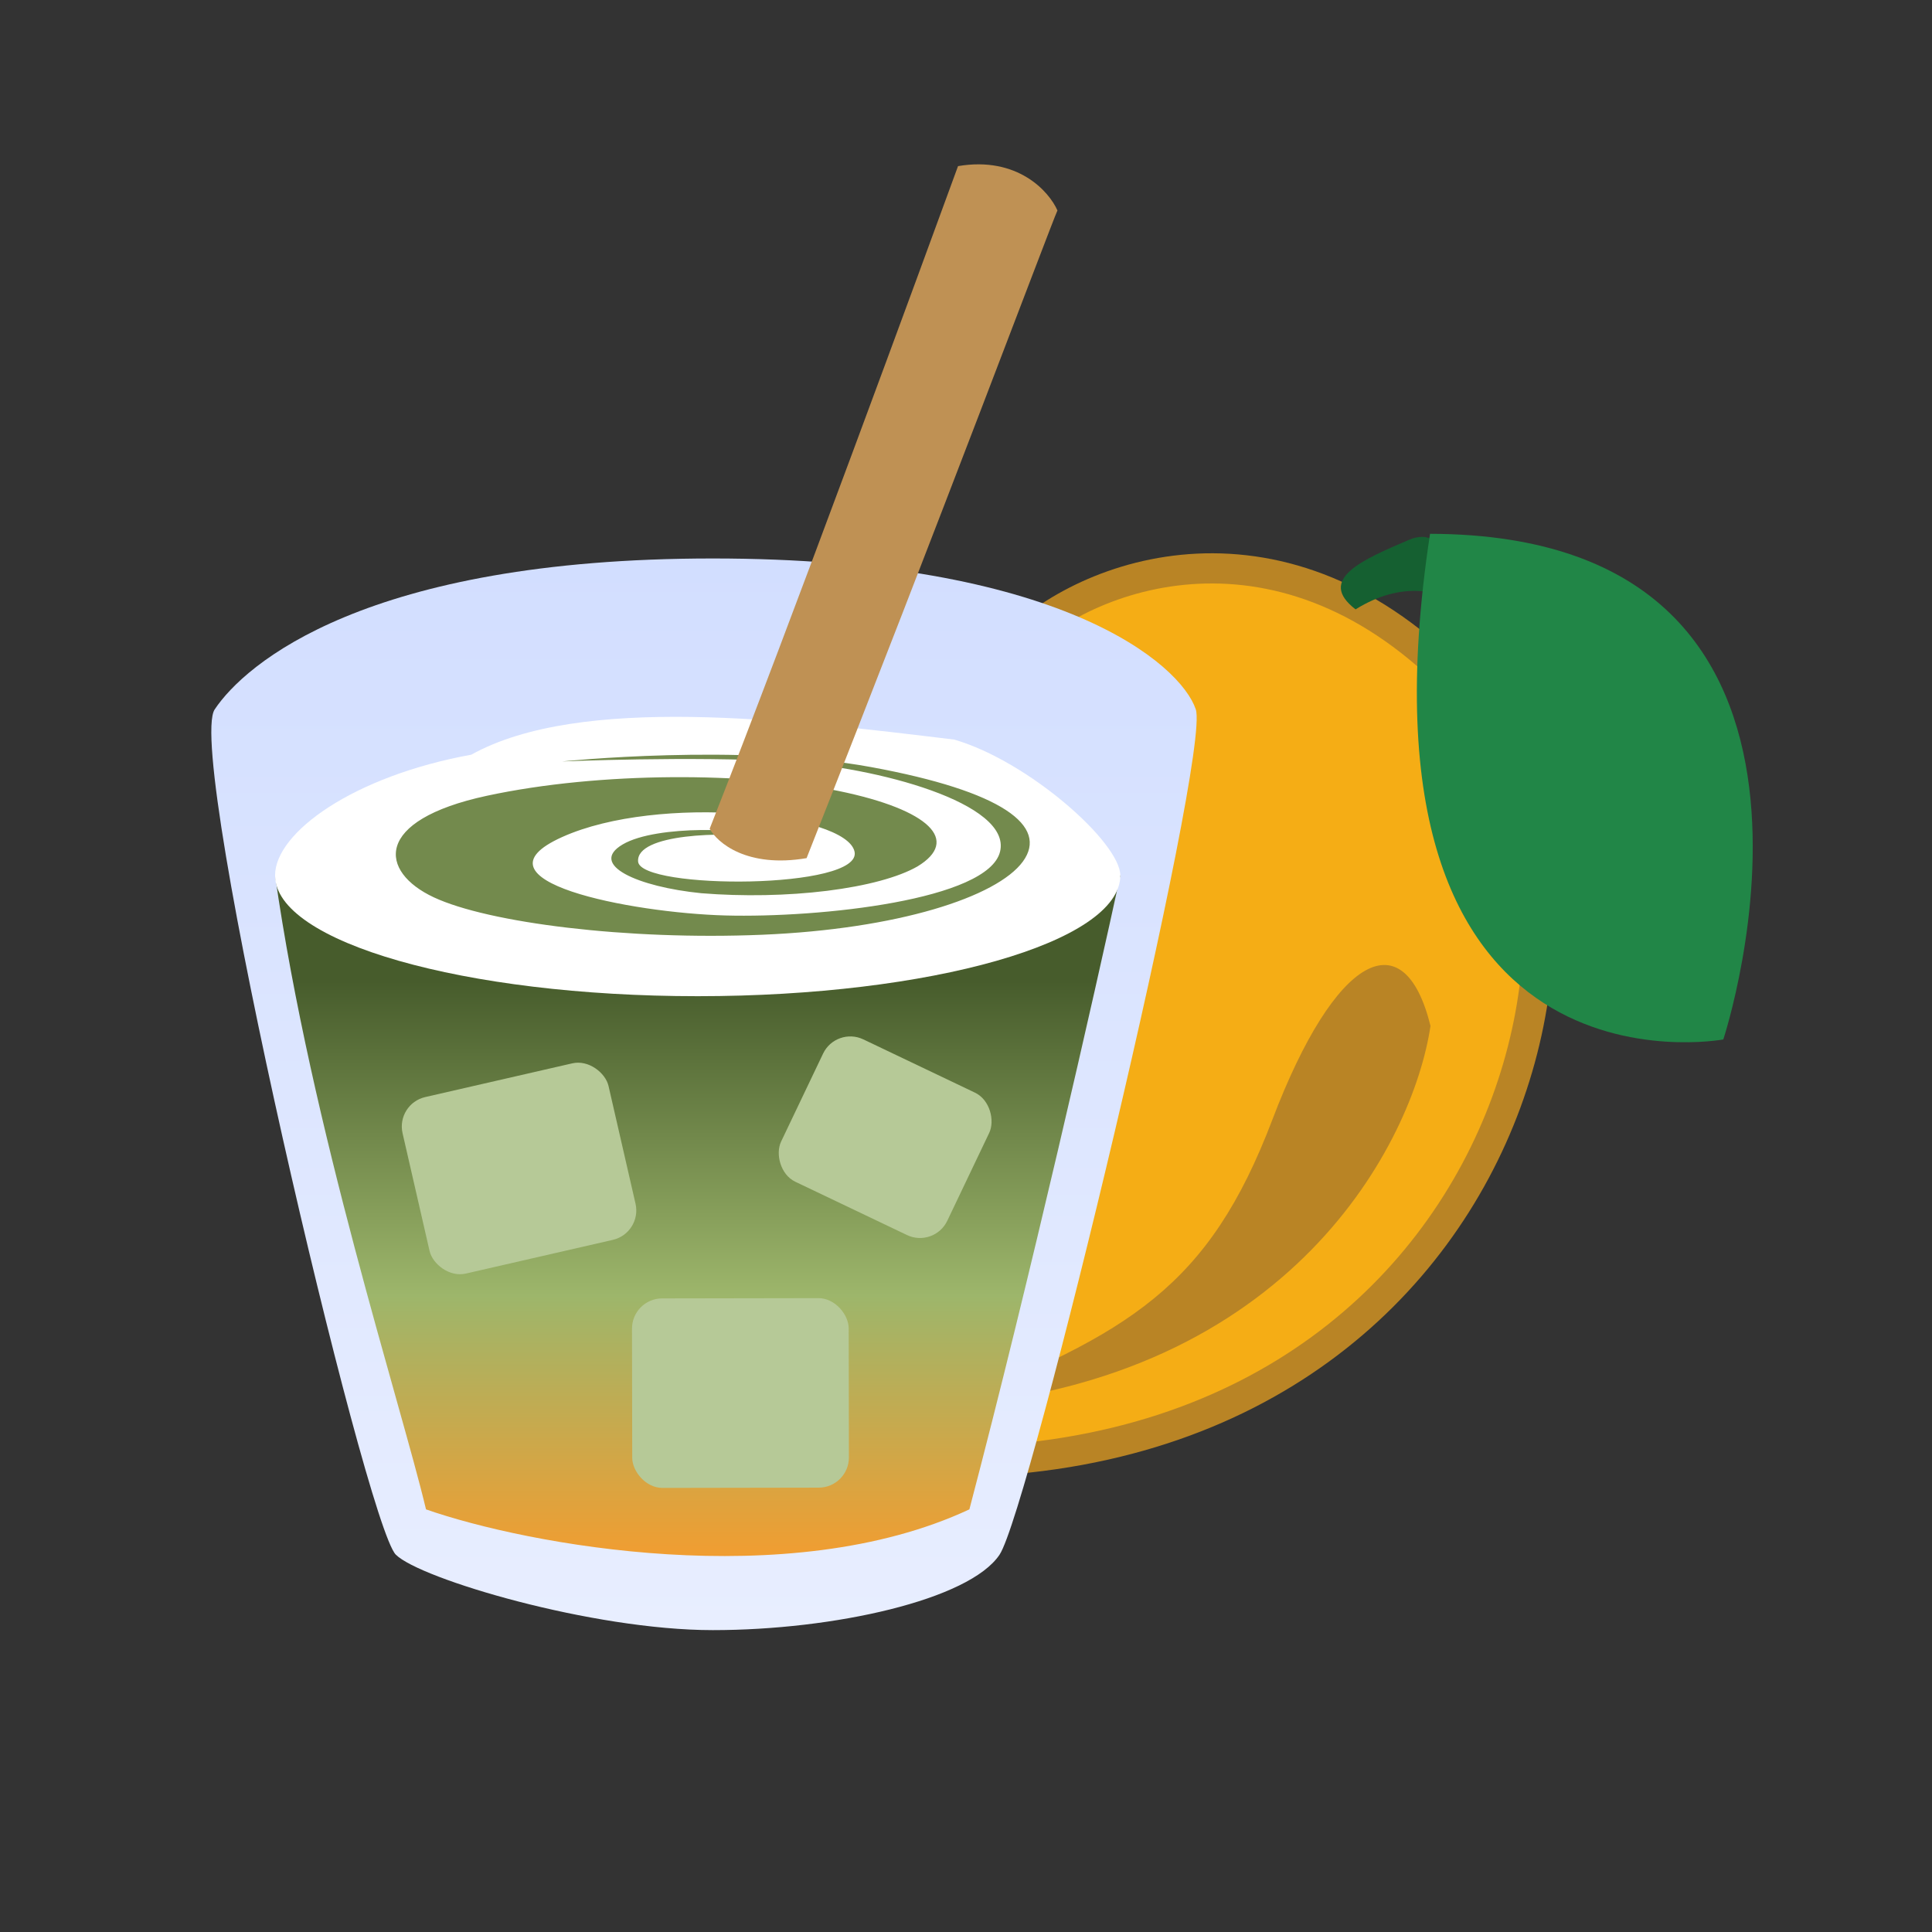
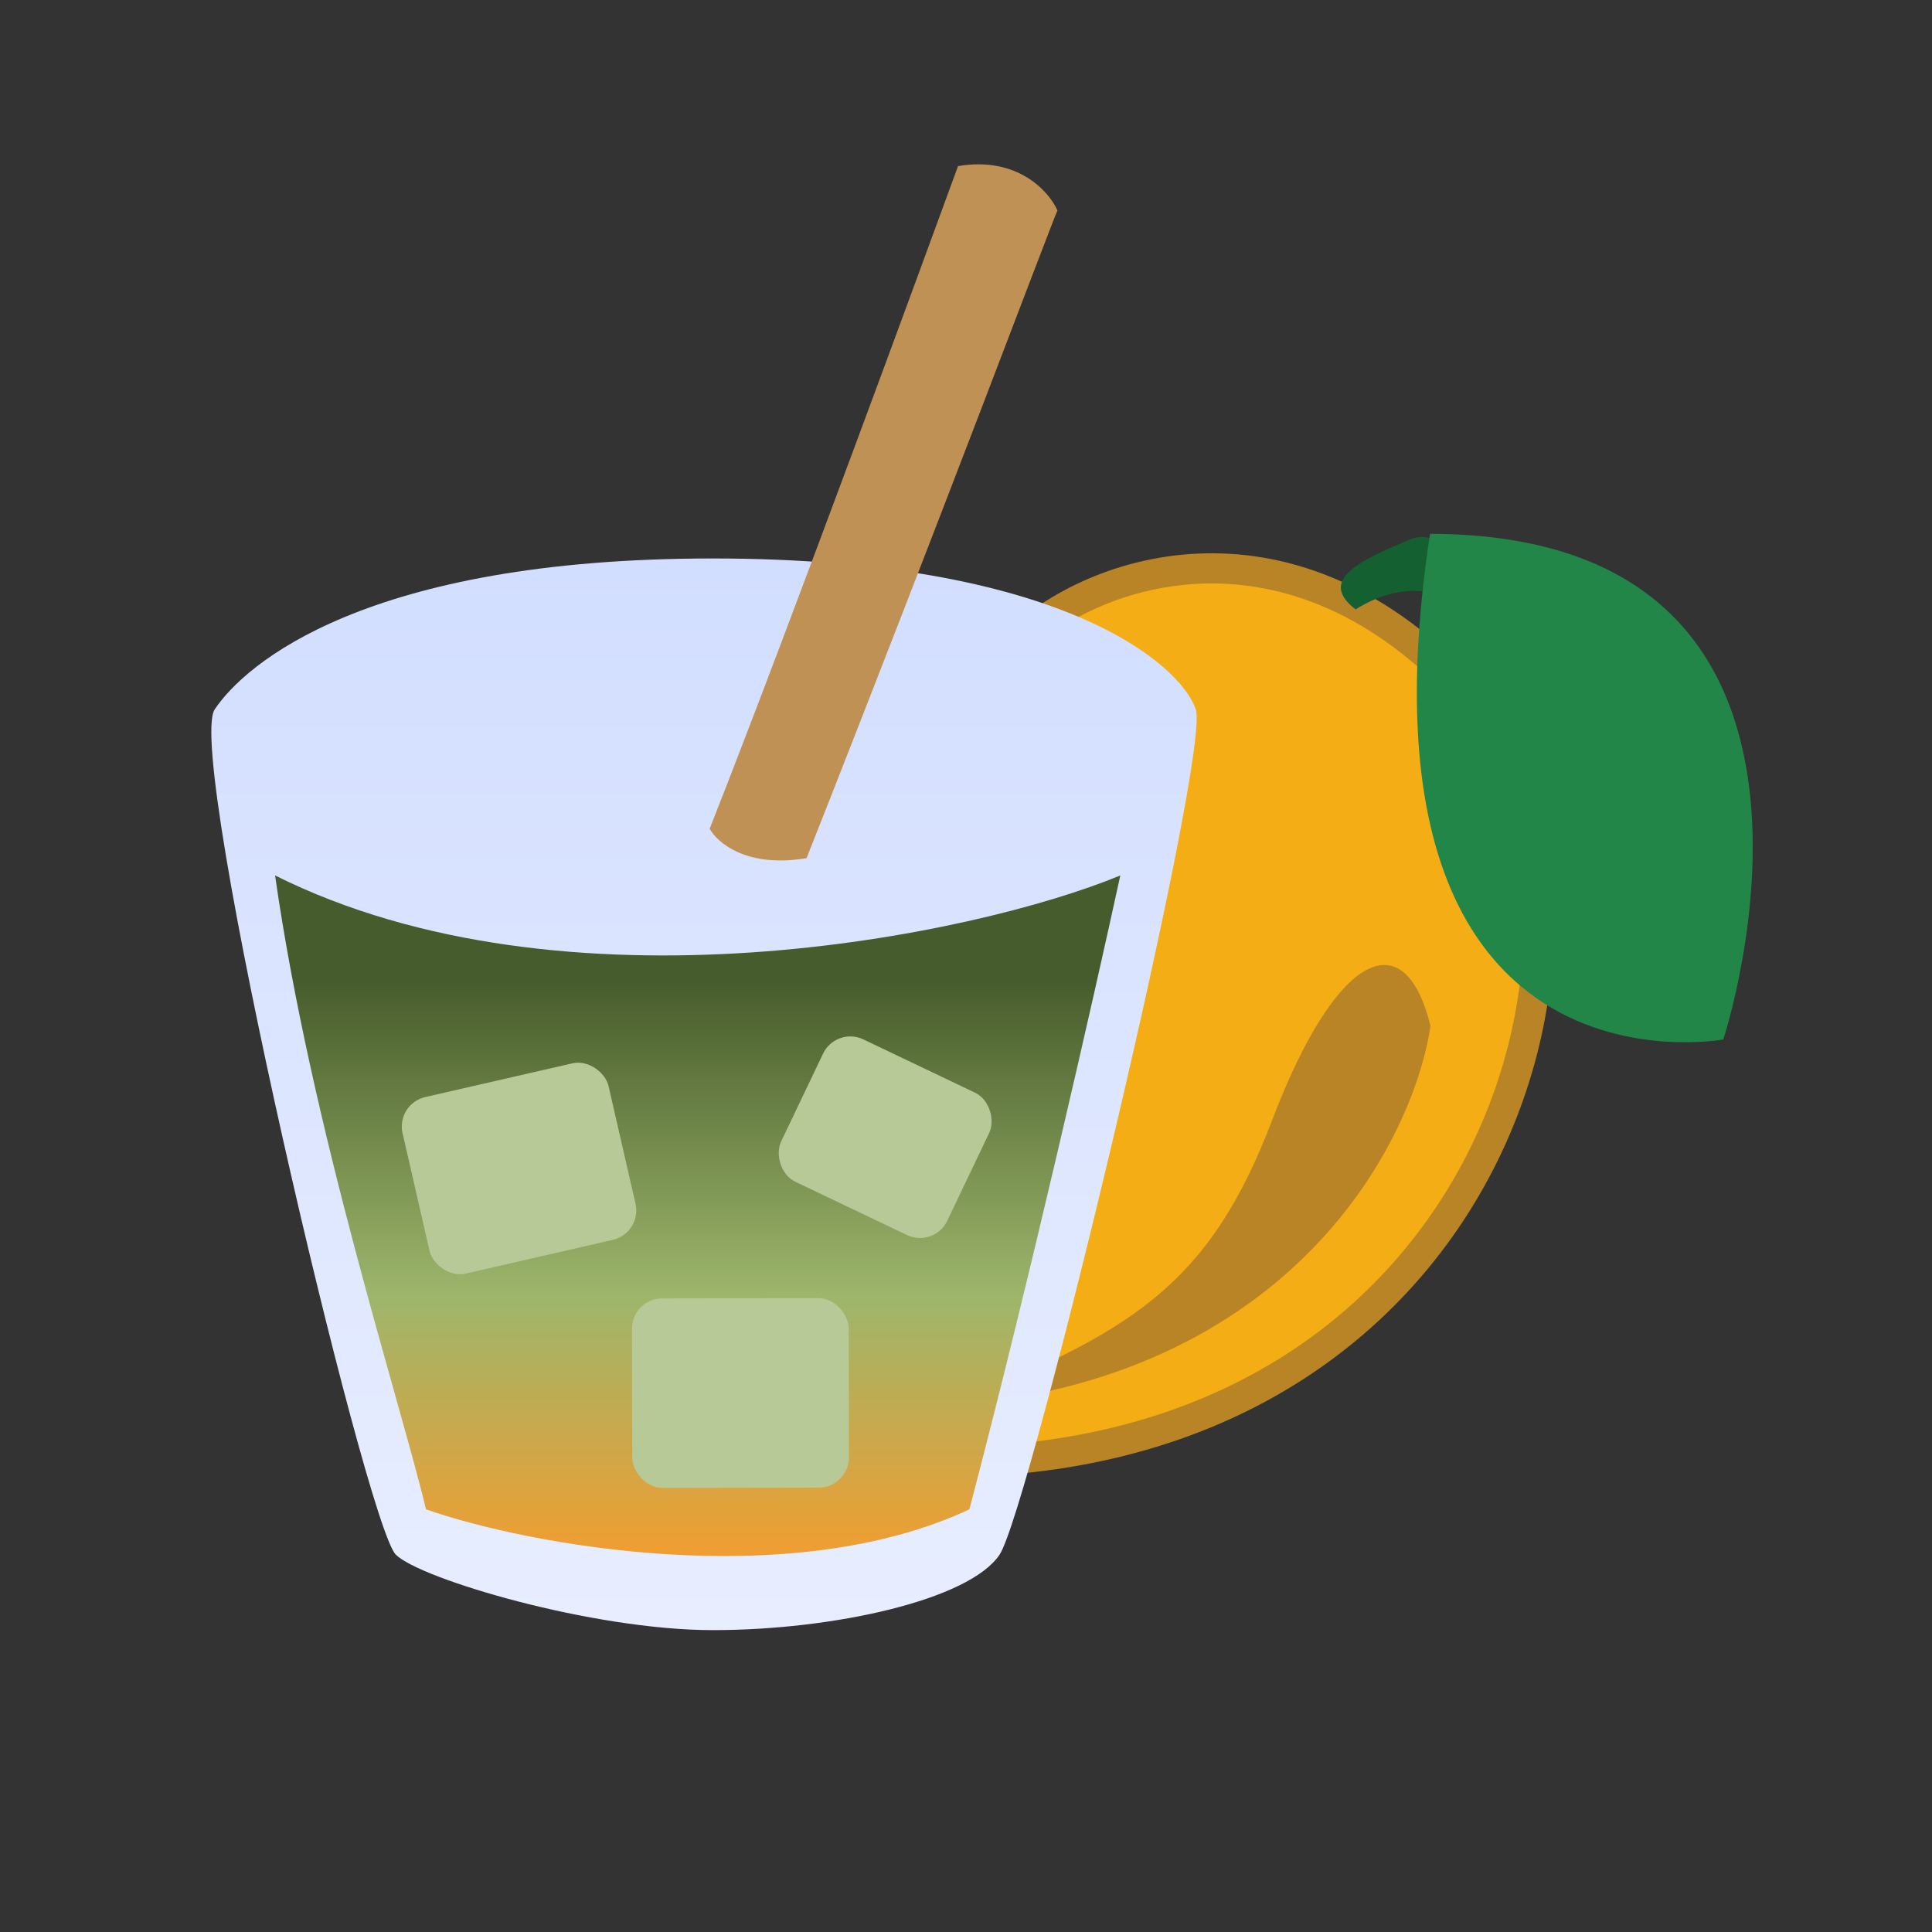
<svg xmlns="http://www.w3.org/2000/svg" fill="none" viewBox="0 0 64 64" height="64" width="64">
  <rect x="0" y="0" width="64" height="64" fill="#333333" stroke="none" />
  <path stroke="#B98425" fill="#F5AD15" d="M47.857 22.223C41.946 16.545 35.482 19.143 33.266 21.721C31.634 22.608 28.444 28.004 29.967 33.452C31.615 39.345 12.734 46.612 27.878 48.252C49.842 50.631 55.246 29.321 47.857 22.223Z" />
  <path fill="#156031" d="M44.905 20.186C46.483 19.203 47.742 19.62 48.174 19.952C48.184 19.045 47.897 17.361 46.672 17.884C45.14 18.538 43.608 19.191 44.905 20.186Z" />
  <path fill="#B98425" d="M31.292 46.592C42.798 45.725 46.816 37.826 47.387 33.985C46.521 30.468 44.245 31.574 42.147 37.095C40.049 42.616 37.429 44.171 31.292 46.592Z" />
  <ellipse fill="white" transform="rotate(37.508 36.616 25.719)" ry="3.394" rx="2.263" cy="25.719" cx="36.616" opacity="0.5" />
  <path fill="#218647" d="M57.087 34.433C57.087 34.433 44.457 36.799 47.372 17.683C62.608 17.717 57.087 34.433 57.087 34.433Z" />
  <path fill="url(#paint0_linear_4595_4394)" d="M33.112 51.5C32.112 53 27.612 54 23.612 54C19.612 54 13.912 52.3 13.112 51.5C12.112 50.5 6.112 25 7.112 23.5C8.112 22 12.112 18.5 23.612 18.5C35.112 18.5 39.112 22 39.612 23.5C40.112 25 34.112 50 33.112 51.5Z" />
  <path fill="url(#paint1_linear_4595_4394)" d="M32.112 50C26.112 52.8 17.445 51.167 14.112 50C13.279 46.5 10.312 37.4 9.112 29C18.712 33.8 32.279 31 37.112 29C36.279 32.833 34.112 42.4 32.112 50Z" />
-   <path fill="white" d="M23.112 33C30.844 33 37.112 31.209 37.112 29C37.11 27.916 34.084 25.221 31.612 24.5C26.112 23.833 19.212 23 15.612 25C11.705 25.71 9.112 27.579 9.112 29C9.112 31.209 15.38 33 23.112 33Z" />
-   <path fill="#738A4D" d="M18.622 25.224C18.622 25.224 24.513 24.612 28.859 25.411C33.205 26.21 34.744 27.364 33.883 28.541C33.022 29.717 29.729 30.778 25.247 30.965C20.764 31.152 16.178 30.57 14.37 29.725C12.561 28.88 12.348 27.174 16.128 26.361C19.908 25.548 24.787 25.584 27.795 26.205C30.803 26.826 31.809 27.843 30.392 28.702C29.766 29.061 28.704 29.347 27.394 29.51C26.084 29.672 24.61 29.7 23.233 29.589C21.121 29.378 19.484 28.645 20.627 27.973C21.769 27.302 24.873 27.453 25.247 27.727C24.009 27.551 21.067 27.607 21.138 28.54C21.208 29.473 28.598 29.474 28.307 28.207C28.017 26.94 21.829 26.286 18.622 27.728C15.414 29.171 20.894 30.241 24.03 30.326C27.165 30.41 32.747 29.811 33.129 28.208C33.511 26.605 29.047 25.408 25.991 25.224C22.935 25.041 18.622 25.224 18.622 25.224Z" />
  <rect fill="#B6C997" transform="rotate(-12.916 13.112 36.565)" rx="1" height="6" width="7" y="36.565" x="13.112" />
  <rect fill="#B6C997" transform="rotate(25.508 27.696 34)" rx="1" height="5.227" width="6.098" y="34" x="27.696" />
  <rect fill="#B6C997" transform="rotate(-0.1 20.934 43.013)" rx="1" height="6.278" width="7.178" y="43.013" x="20.934" />
  <path fill="#BF9154" d="M26.719 28.427C24.747 28.763 23.758 27.917 23.509 27.452C26.226 20.565 30.628 8.532 31.736 5.503C33.708 5.168 34.753 6.342 35.029 6.972C34.784 7.521 31.236 17.003 26.719 28.427Z" />
  <defs>
    <linearGradient gradientUnits="userSpaceOnUse" y2="54" x2="23.321" y1="18.5" x1="23.321" id="paint0_linear_4595_4394">
      <stop stop-color="#D2DEFF" />
      <stop stop-color="#E8EEFF" offset="1" />
    </linearGradient>
    <linearGradient gradientUnits="userSpaceOnUse" y2="52" x2="23" y1="32.5" x1="23" id="paint1_linear_4595_4394">
      <stop stop-color="#475C2C" />
      <stop stop-color="#9DB66B" offset="0.534" />
      <stop stop-color="#F59C2E" offset="1" />
    </linearGradient>
  </defs>
</svg>